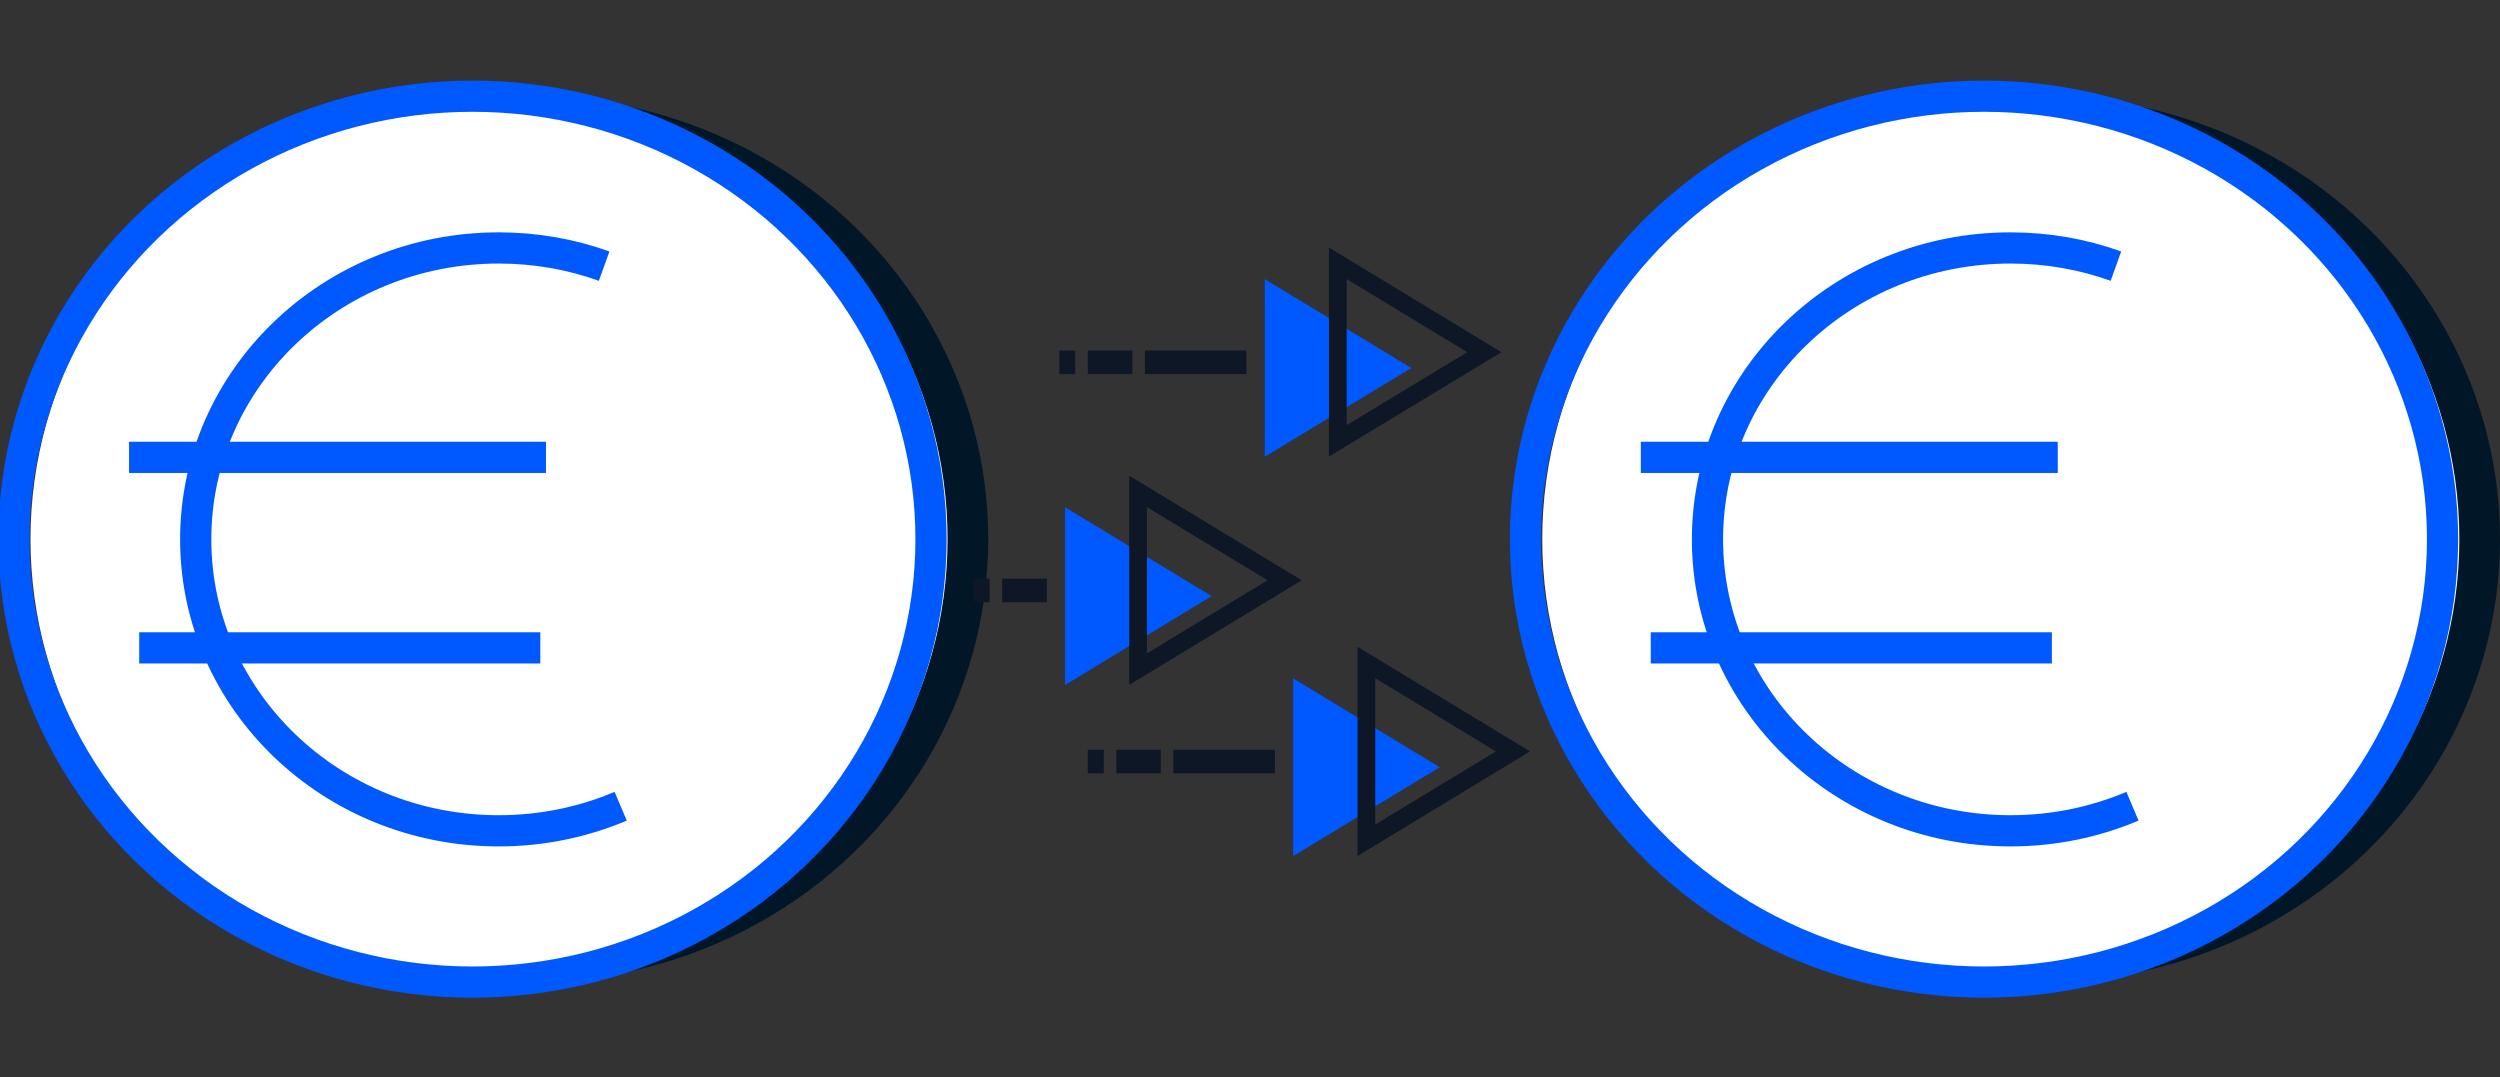
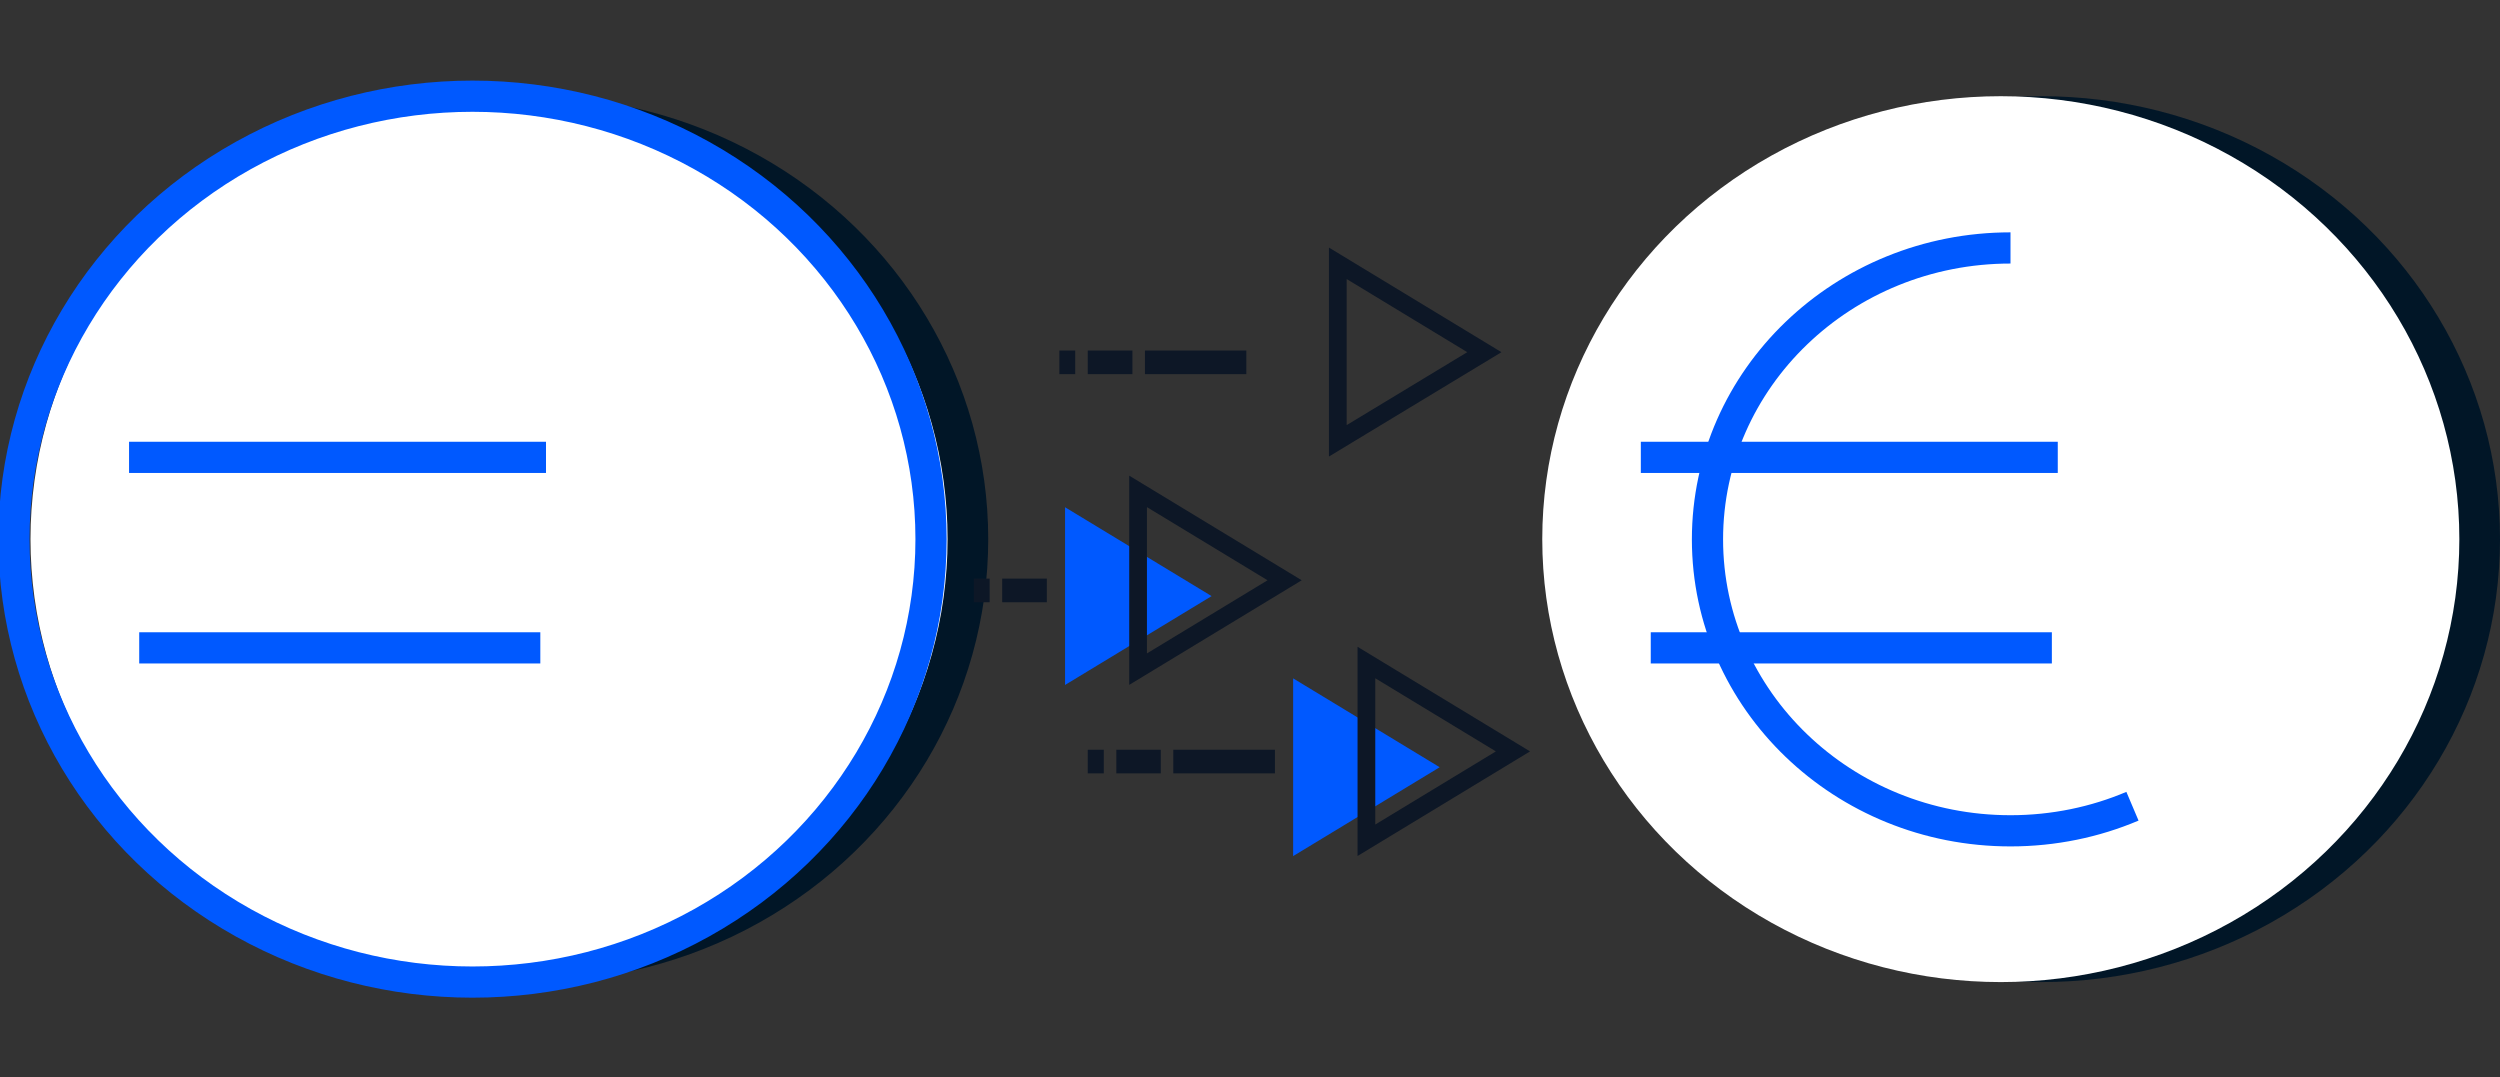
<svg xmlns="http://www.w3.org/2000/svg" id="Warstwa_1" viewBox="0 0 105.77 45.57">
  <rect x="0" y="0" width="105.77" height="45.57" fill="#333333" stroke="none" />
  <defs>
    <style>.cls-1{fill:#011627;}.cls-2{fill:#0059ff;}.cls-3{fill:#fff;}.cls-4{stroke-width:.75px;}.cls-4,.cls-5{stroke:#0d1726;}.cls-4,.cls-5,.cls-6{fill:none;stroke-miterlimit:10;}.cls-6{stroke:#0059ff;stroke-width:1.32px;}</style>
  </defs>
  <g>
    <g>
      <ellipse class="cls-1" cx="22.41" cy="22.81" rx="19.4" ry="18.74" />
      <ellipse class="cls-3" cx="20.69" cy="22.81" rx="19.4" ry="18.74" />
      <ellipse class="cls-6" cx="19.99" cy="22.81" rx="19.4" ry="18.74" />
    </g>
    <g>
-       <path class="cls-6" d="m26.26,34.11c-1.58.67-3.33,1.04-5.16,1.04-7.08,0-12.82-5.52-12.82-12.33s5.74-12.33,12.82-12.33c1.57,0,3.07.27,4.46.77" />
      <line class="cls-6" x1="5.46" y1="19.35" x2="23.1" y2="19.35" />
      <line class="cls-6" x1="5.89" y1="27.41" x2="22.86" y2="27.41" />
    </g>
  </g>
-   <polygon class="cls-2" points="59.71 15.57 53.51 11.81 53.51 19.32 59.71 15.57" />
  <polygon class="cls-4" points="62.8 14.9 56.6 11.14 56.6 18.65 62.8 14.9" />
  <polygon class="cls-2" points="51.26 25.22 45.06 21.46 45.06 28.98 51.26 25.22" />
  <polygon class="cls-4" points="54.35 24.55 48.15 20.79 48.15 28.31 54.35 24.55" />
  <polygon class="cls-2" points="60.91 32.46 54.71 28.7 54.71 36.22 60.91 32.46" />
  <polygon class="cls-4" points="64.01 31.79 57.81 28.03 57.81 35.55 64.01 31.79" />
  <g>
    <g>
      <ellipse class="cls-1" cx="86.37" cy="22.81" rx="19.4" ry="18.74" />
      <ellipse class="cls-3" cx="84.65" cy="22.81" rx="19.4" ry="18.74" />
-       <ellipse class="cls-6" cx="83.94" cy="22.81" rx="19.4" ry="18.74" />
    </g>
    <g>
-       <path class="cls-6" d="m90.22,34.11c-1.58.67-3.33,1.04-5.16,1.04-7.08,0-12.82-5.52-12.82-12.33s5.74-12.33,12.82-12.33c1.57,0,3.07.27,4.46.77" />
+       <path class="cls-6" d="m90.22,34.11c-1.58.67-3.33,1.04-5.16,1.04-7.08,0-12.82-5.52-12.82-12.33s5.74-12.33,12.82-12.33" />
      <line class="cls-6" x1="69.42" y1="19.35" x2="87.06" y2="19.35" />
      <line class="cls-6" x1="69.84" y1="27.41" x2="86.81" y2="27.41" />
    </g>
  </g>
  <line class="cls-5" x1="48.44" y1="15.33" x2="52.73" y2="15.33" />
  <line class="cls-5" x1="46.02" y1="15.33" x2="47.91" y2="15.33" />
  <line class="cls-5" x1="44.82" y1="15.33" x2="45.49" y2="15.33" />
  <line class="cls-5" x1="49.64" y1="32.22" x2="53.94" y2="32.22" />
  <line class="cls-5" x1="47.23" y1="32.22" x2="49.11" y2="32.22" />
  <line class="cls-5" x1="46.02" y1="32.22" x2="46.7" y2="32.22" />
  <line class="cls-5" x1="42.4" y1="24.98" x2="44.29" y2="24.98" />
  <line class="cls-5" x1="41.2" y1="24.98" x2="41.87" y2="24.98" />
</svg>